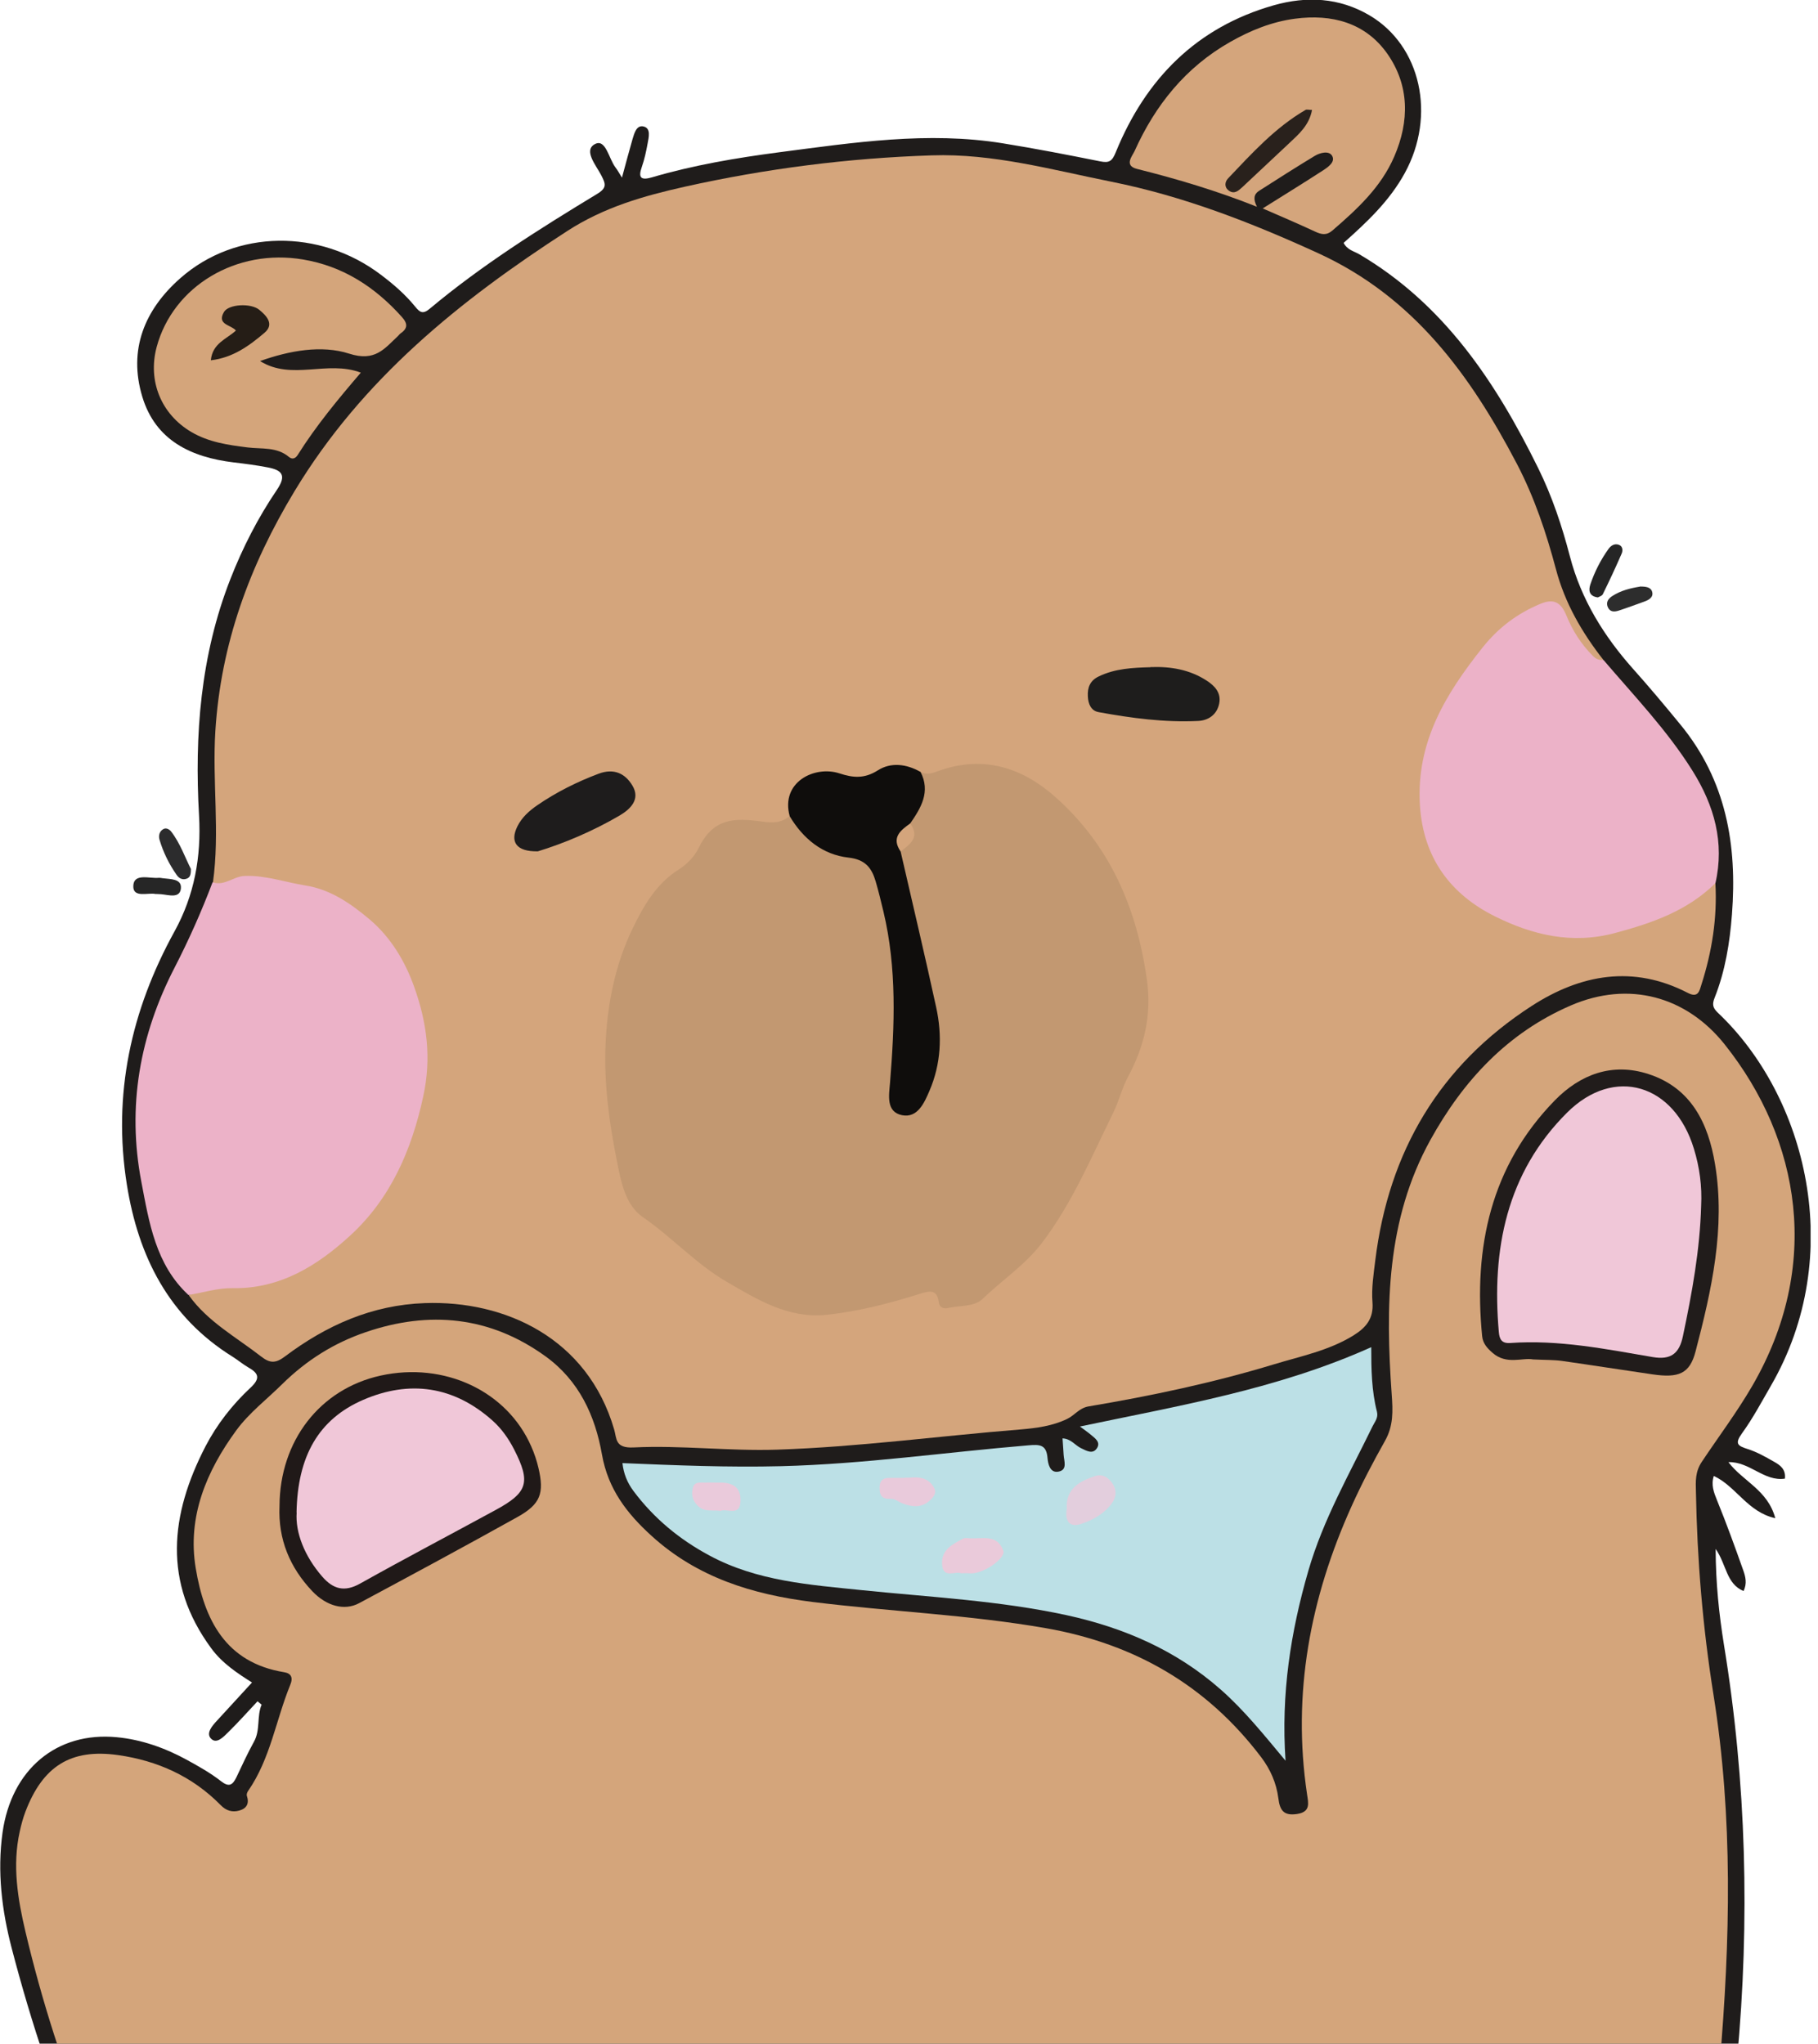
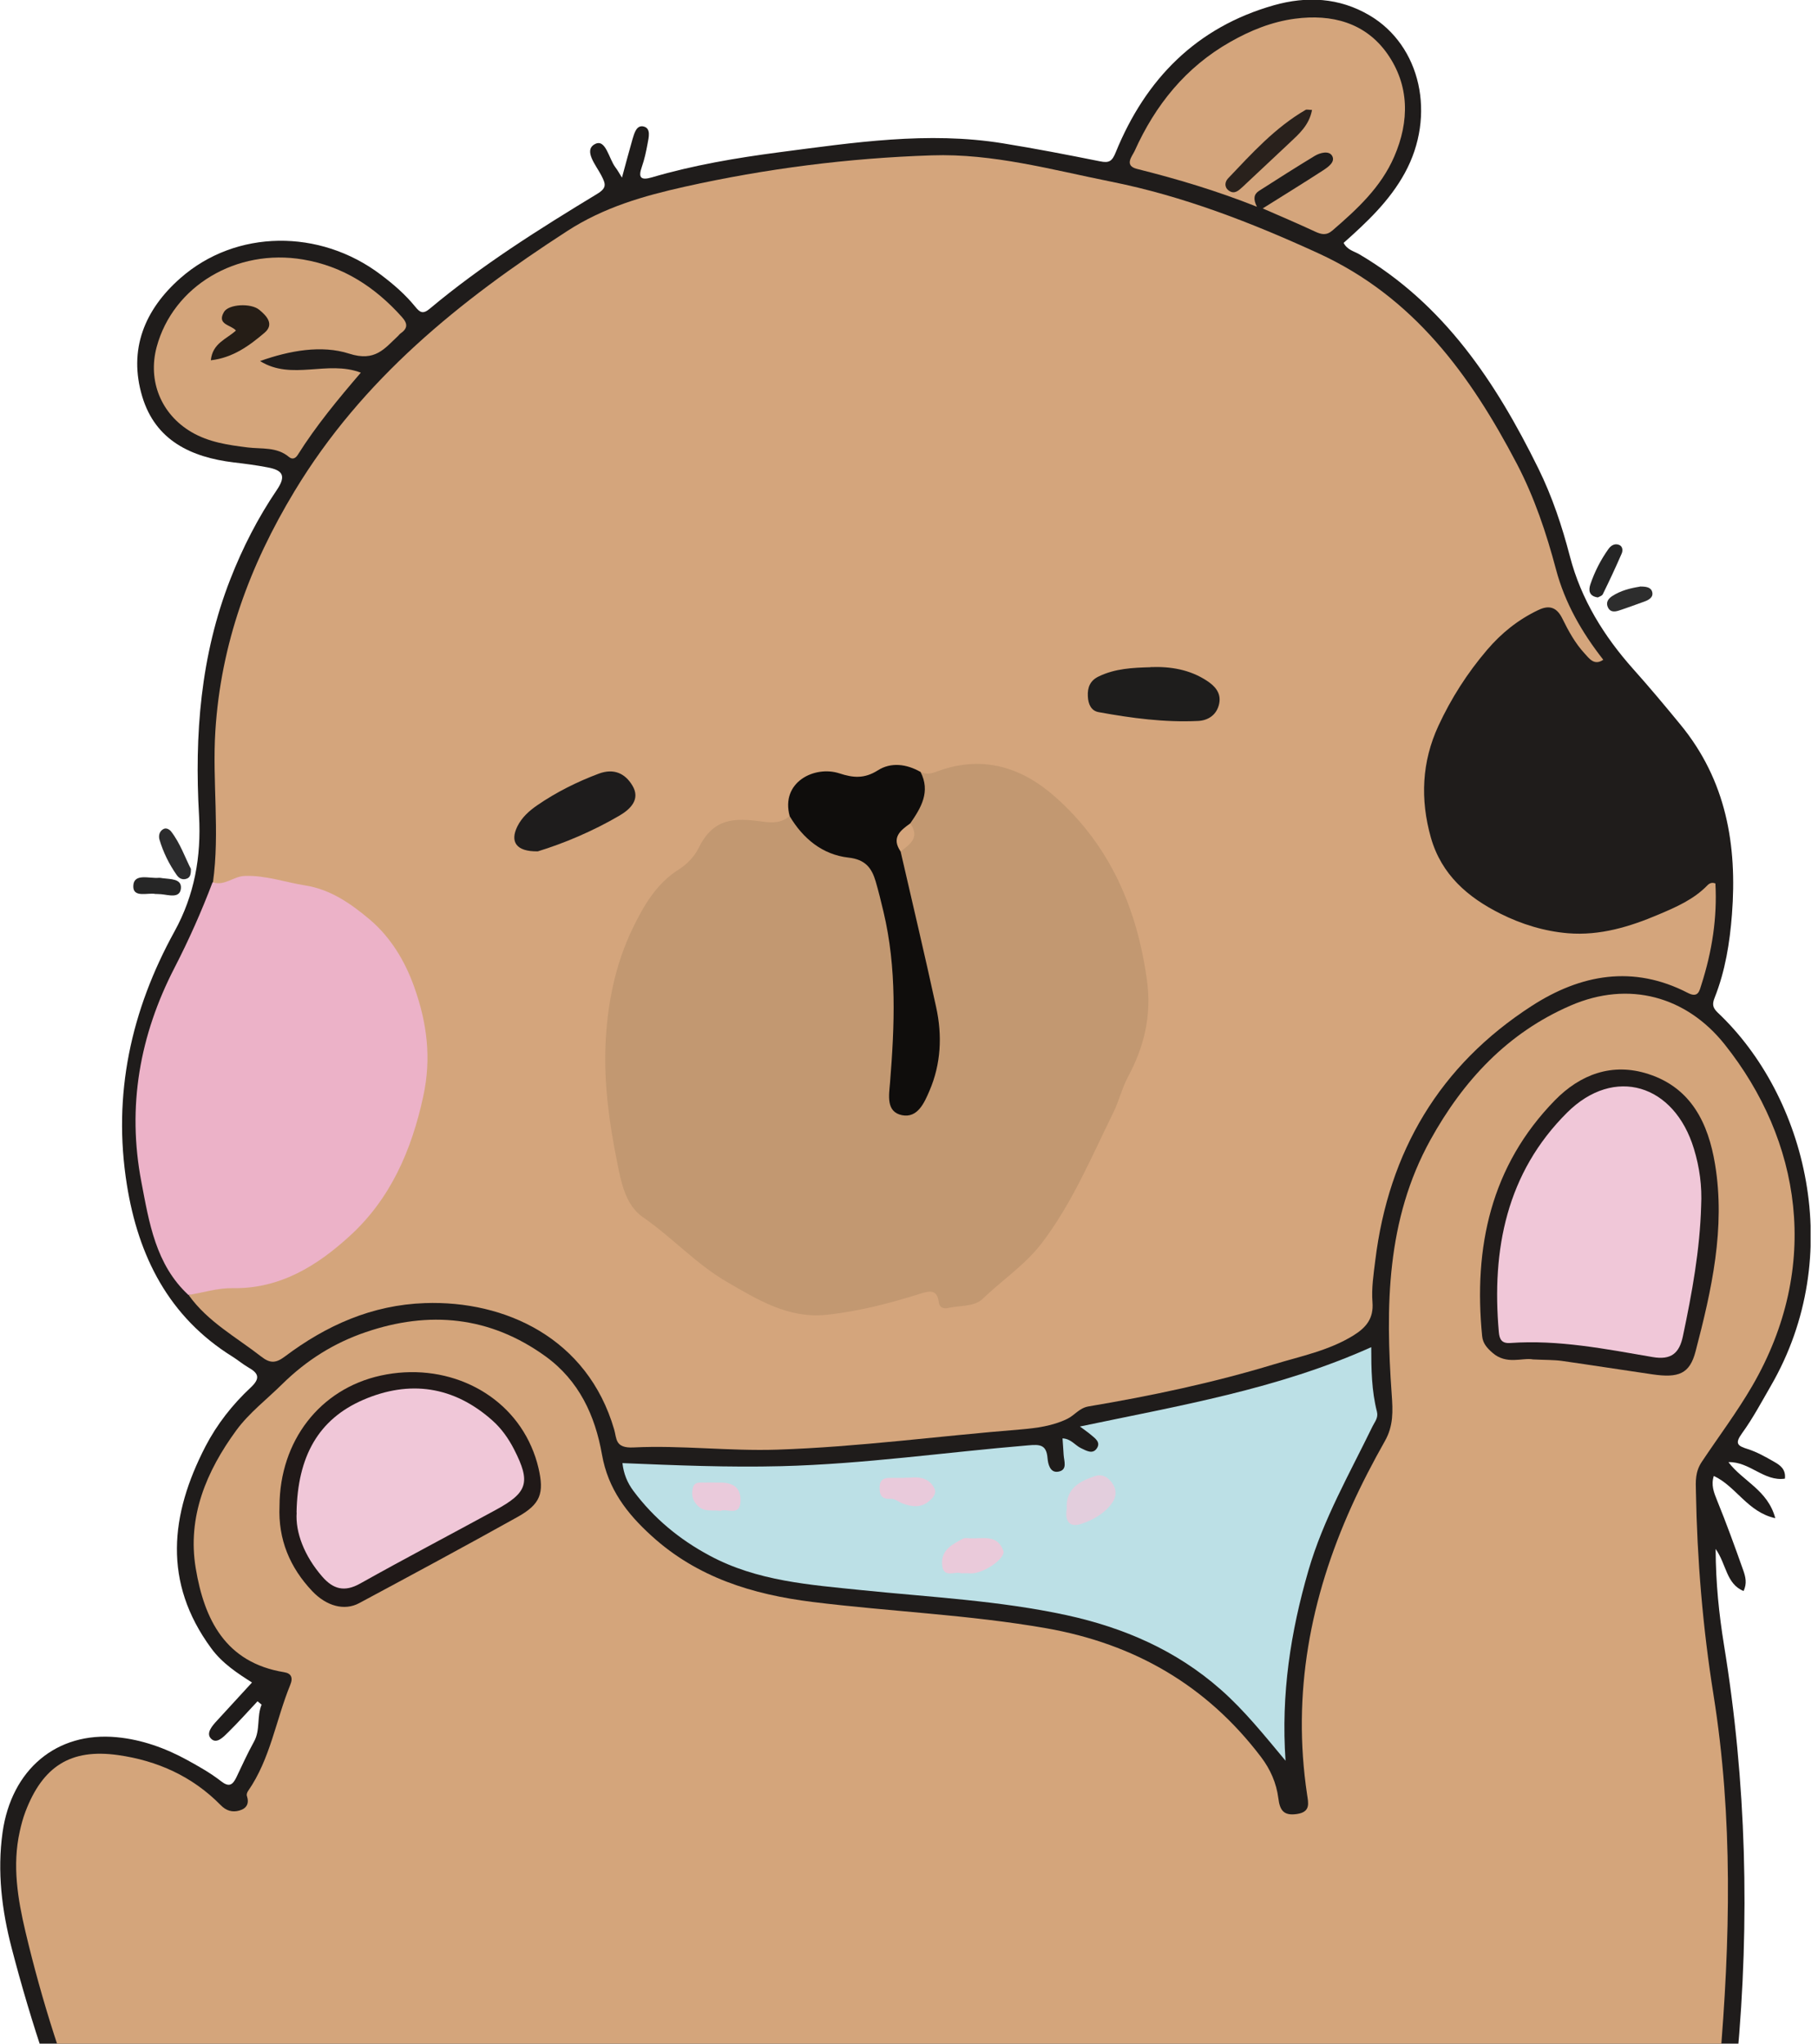
<svg xmlns="http://www.w3.org/2000/svg" fill="none" viewBox="0 0 161 181" height="181" width="161">
  <g clip-path="url(#clip0_2026_6304)">
    <path fill="#1F1C1B" d="M22.802 150.681C21.939 151.603 21.098 152.546 20.193 153.435C19.783 153.837 19.168 154.509 18.672 153.967C18.23 153.49 18.791 152.85 19.222 152.384C20.225 151.289 21.228 150.194 22.317 149.012C21.087 148.231 19.686 147.331 18.694 145.965C14.414 140.131 15.072 134.157 18.187 128.118C19.212 126.144 20.581 124.399 22.198 122.891C23.093 122.057 22.888 121.612 21.982 121.102C21.497 120.82 21.066 120.452 20.581 120.148C14.942 116.635 12.247 111.268 11.234 104.914C9.962 96.934 11.6 89.485 15.46 82.481C17.217 79.282 17.832 75.888 17.627 72.234C17.217 65.1 17.756 58.052 20.398 51.297C21.486 48.51 22.845 45.854 24.516 43.392C25.411 42.08 24.958 41.636 23.718 41.397C22.715 41.202 21.702 41.072 20.689 40.953C16.937 40.497 13.778 39.023 12.603 35.141C11.341 30.967 12.808 27.41 15.988 24.623C20.893 20.308 28.321 20.243 33.712 24.32C34.822 25.155 35.868 26.055 36.752 27.139C37.172 27.66 37.442 27.866 38.067 27.334C42.681 23.474 47.749 20.286 52.88 17.175C53.775 16.632 53.635 16.285 53.247 15.527C52.794 14.648 51.641 13.315 52.686 12.762C53.646 12.252 53.915 14.063 54.508 14.832C54.691 15.071 54.832 15.331 55.08 15.732C55.425 14.475 55.705 13.39 56.017 12.317C56.179 11.786 56.373 11.027 57.031 11.211C57.656 11.395 57.451 12.165 57.354 12.697C57.225 13.401 57.074 14.117 56.837 14.789C56.492 15.765 56.783 15.982 57.721 15.711C61.408 14.627 65.192 13.987 68.987 13.488C75.574 12.631 82.172 11.612 88.835 12.697C91.713 13.163 94.57 13.716 97.427 14.29C98.235 14.453 98.494 14.28 98.818 13.466C101.47 6.972 105.976 2.407 112.811 0.466C115.722 -0.358 118.601 -0.217 121.274 1.355C125.845 4.044 127.193 10.235 124.411 15.32C123.053 17.803 121.048 19.679 118.989 21.512C119.312 22.14 119.916 22.249 120.379 22.52C127.904 26.955 132.476 33.862 136.227 41.473C137.456 43.967 138.33 46.591 139.03 49.28C140.022 53.086 142.038 56.339 144.636 59.255C146.07 60.86 147.45 62.508 148.819 64.178C152.873 69.111 153.854 74.847 153.38 80.984C153.186 83.5 152.787 85.993 151.849 88.357C151.612 88.943 151.676 89.257 152.118 89.68C159.978 97.097 163.535 111.138 156.83 122.729C156.01 124.149 155.234 125.613 154.274 126.936C153.606 127.857 153.876 128.053 154.77 128.335C155.59 128.595 156.355 129.028 157.11 129.462C157.638 129.755 158.166 130.124 158.069 130.958C156.215 131.23 154.964 129.44 153.067 129.495C154.339 131.186 156.549 131.956 157.218 134.461C154.76 133.919 153.746 131.631 151.773 130.72C151.515 131.511 151.773 132.173 152.064 132.888C152.895 134.927 153.649 137.009 154.382 139.08C154.576 139.633 154.738 140.24 154.404 140.912C152.862 140.262 152.905 138.57 151.935 137.182C151.946 140.24 152.237 142.961 152.668 145.65C154.663 157.848 154.975 170.079 153.832 182.396C152.884 192.632 150.825 202.575 147.687 212.366C145.175 220.184 140.27 225.789 133.122 229.411C130.61 230.679 127.71 231.167 124.886 231.623C111.701 233.748 98.602 233.423 85.59 230.354C82.937 229.725 80.393 228.76 78.356 226.841C75.466 224.119 75.585 220.747 78.647 218.221C79.725 217.332 80.932 216.67 82.194 216.096C82.916 215.771 82.991 215.413 82.603 214.686C81.245 212.149 79.067 211.086 76.329 210.967C70.852 210.729 66.184 212.962 61.731 215.825C58.411 217.961 55.446 220.596 52.244 222.883C49.98 224.499 47.468 225.637 44.902 226.667C40.105 228.587 35.825 227.448 31.707 224.705C25.939 220.856 21.368 215.846 17.519 210.143C9.757 198.617 4.528 185.953 1.035 172.54C0.162 169.201 -0.259 165.764 0.226 162.294C1.013 156.71 5.013 153.349 10.339 153.858C12.538 154.064 14.63 154.813 16.57 155.875C17.594 156.439 18.64 157.024 19.556 157.74C20.268 158.304 20.591 158.109 20.926 157.426C21.432 156.363 21.918 155.29 22.489 154.26C23.071 153.219 22.726 152.026 23.168 150.974C23.05 150.877 22.931 150.779 22.812 150.681H22.802Z" />
    <path fill="#252525" d="M141.51 52.912C140.68 52.804 140.68 52.229 140.842 51.752C141.219 50.636 141.758 49.584 142.437 48.63C142.653 48.326 142.976 48.109 143.364 48.25C143.731 48.38 143.72 48.792 143.612 49.031C143.084 50.245 142.523 51.449 141.941 52.63C141.866 52.782 141.618 52.847 141.499 52.912H141.51Z" />
    <path fill="#2C2C2D" d="M16.904 76.973C16.915 77.428 16.84 77.678 16.592 77.797C16.214 77.971 15.869 77.819 15.654 77.504C14.975 76.539 14.457 75.487 14.123 74.36C14.026 74.013 14.112 73.623 14.468 73.427C14.716 73.286 14.996 73.449 15.147 73.633C15.966 74.685 16.387 75.954 16.915 76.973H16.904Z" />
    <path fill="#262626" d="M13.8 79.185C13.174 79.012 11.762 79.587 11.805 78.459C11.848 77.299 13.239 77.83 14.08 77.743C14.177 77.743 14.285 77.754 14.382 77.776C15.061 77.873 16.107 77.797 16.021 78.686C15.924 79.608 14.921 79.25 14.252 79.196C14.155 79.196 14.048 79.185 13.8 79.174V79.185Z" />
    <path fill="#2D2D2D" d="M145.229 51.946C145.736 51.946 146.21 51.99 146.318 52.434C146.437 52.901 146.016 53.139 145.617 53.28C144.863 53.551 144.108 53.833 143.343 54.082C142.998 54.191 142.62 54.223 142.415 53.833C142.189 53.399 142.383 53.052 142.76 52.803C143.537 52.293 144.41 52.087 145.229 51.957V51.946Z" />
    <path fill="#D4A57B" d="M83.002 212.366C78.787 208.419 74.032 209.037 69.246 210.479C64.006 212.062 59.64 215.228 55.403 218.579C52.621 220.769 49.775 222.797 46.573 224.39C41.14 227.079 36.288 226.32 31.502 222.807C25.281 218.221 20.473 212.42 16.506 205.86C9.94 195.028 5.175 183.427 2.253 171.077C1.574 168.203 1.078 165.211 1.747 162.218C1.876 161.622 2.038 161.015 2.253 160.451C3.784 156.439 6.253 154.845 10.457 155.441C13.918 155.929 17.034 157.317 19.535 159.865C20.031 160.375 20.57 160.527 21.195 160.353C21.842 160.169 22.09 159.735 21.864 159.052C21.82 158.933 21.885 158.738 21.971 158.618C23.944 155.777 24.43 152.34 25.702 149.228C25.982 148.556 25.766 148.198 25.163 148.101C19.966 147.255 18.09 143.428 17.336 138.906C16.57 134.331 18.284 130.286 20.936 126.665C22.069 125.125 23.632 123.932 24.979 122.599C27.179 120.43 29.626 118.923 32.397 117.98C37.992 116.071 43.371 116.559 48.298 120.116C51.285 122.273 52.708 125.385 53.312 128.833C53.85 131.88 55.522 134.049 57.699 136.022C61.753 139.719 66.658 141.216 71.941 141.877C78.841 142.734 85.794 143.005 92.662 144.208C100.467 145.585 106.849 149.25 111.679 155.615C112.509 156.71 113.038 157.924 113.21 159.269C113.339 160.321 113.674 160.841 114.87 160.657C116.089 160.472 115.862 159.681 115.754 158.933C114.418 149.998 116.024 141.53 119.7 133.387C120.584 131.425 121.587 129.505 122.643 127.63C123.409 126.285 123.355 124.973 123.247 123.488C122.697 115.735 122.762 108.037 126.675 100.957C129.586 95.698 133.51 91.469 139.106 89.051C144.248 86.828 149.348 88.238 152.744 92.51C159.471 100.967 161.347 112.125 155.169 122.761C153.811 125.092 152.194 127.239 150.706 129.473C150.113 130.362 150.167 131.208 150.189 132.108C150.296 138.125 150.792 144.132 151.741 150.074C153.487 160.982 153.229 171.89 152.291 182.841C151.471 192.361 149.596 201.642 146.663 210.729C144.507 217.44 141.165 223.165 134.74 226.7C131.074 228.706 127.204 229.823 123.128 230.43C112.671 231.98 102.214 231.774 91.799 230.148C88.069 229.562 84.317 228.901 80.986 226.928C80.63 226.722 80.285 226.494 79.962 226.245C77.029 223.935 77.062 221.203 80.091 219.056C81.008 218.405 82.032 217.917 83.024 217.386C85.169 216.237 85.331 215.911 84.932 213.483C84.781 212.572 84.662 211.65 84.576 210.739C84.533 210.241 84.49 209.753 83.875 209.753C83.207 209.753 83.056 210.252 83.034 210.815C83.024 211.282 83.034 211.737 83.034 212.388L83.002 212.366Z" />
    <path fill="#D4A57C" d="M151.913 78.22C152.086 81.289 151.612 84.27 150.684 87.176C150.501 87.751 150.404 88.423 149.466 87.935C144.636 85.441 139.99 86.287 135.656 89.085C127.495 94.354 122.978 101.987 121.792 111.638C121.641 112.863 121.447 114.11 121.544 115.324C121.662 116.788 120.972 117.579 119.862 118.273C117.684 119.618 115.215 120.106 112.822 120.832C107.431 122.469 101.933 123.63 96.392 124.562C95.573 124.703 95.163 125.354 94.505 125.668C93.212 126.297 91.778 126.481 90.376 126.601C83.196 127.175 76.048 128.151 68.825 128.39C64.578 128.531 60.33 127.988 56.114 128.194C54.443 128.281 54.627 127.403 54.389 126.601C52.029 118.501 44.719 115.161 37.625 115.411C32.936 115.573 28.893 117.384 25.216 120.149C24.408 120.756 23.901 120.745 23.136 120.149C20.926 118.425 18.403 117.07 16.721 114.717C18.112 113.839 19.686 113.687 21.26 113.633C22.241 113.6 23.168 113.492 24.106 113.156C30.37 110.9 34.175 106.368 36.288 100.177C37.571 96.436 38.121 92.619 36.795 88.846C34.984 83.707 31.868 79.749 26.144 78.676C24.095 78.296 22.068 77.58 19.955 78.47C19.589 78.621 19.136 78.567 18.856 78.166C19.481 73.71 18.791 69.231 19.071 64.754C19.556 57.023 22.101 50.094 26.09 43.491C32.084 33.57 40.698 26.63 50.217 20.472C53.495 18.346 57.009 17.349 60.642 16.536C67.844 14.931 75.153 13.998 82.517 13.76C87.929 13.576 93.158 15.039 98.408 16.091C104.801 17.371 110.817 19.713 116.757 22.434C125.198 26.305 130.211 33.212 134.33 41.073C135.882 44.044 136.939 47.199 137.801 50.441C138.588 53.412 140.098 56.025 141.984 58.432C141.186 58.985 140.744 58.324 140.324 57.868C139.483 56.958 138.89 55.862 138.351 54.767C137.844 53.737 137.154 53.585 136.227 54.03C134.459 54.876 132.993 56.036 131.688 57.565C129.931 59.625 128.508 61.858 127.387 64.276C125.91 67.464 125.759 70.793 126.718 74.187C127.656 77.472 129.985 79.467 132.853 80.909C134.729 81.853 136.766 82.481 138.869 82.655C141.682 82.883 144.334 82.08 146.879 80.996C148.42 80.345 149.994 79.662 151.202 78.415C151.374 78.231 151.622 78.123 151.892 78.242L151.913 78.22Z" />
    <path fill="#BCE0E6" d="M121.436 119.324C121.436 121.287 121.468 123.184 121.943 125.038C122.072 125.57 121.759 125.906 121.554 126.318C119.517 130.514 117.188 134.558 115.873 139.091C114.299 144.523 113.436 150.02 113.846 155.94C111.927 153.642 110.202 151.484 108.111 149.641C104.154 146.149 99.518 144.154 94.451 143.048C88.49 141.758 82.398 141.454 76.35 140.836C71.736 140.359 67.057 140.045 62.831 137.768C60.179 136.347 57.904 134.472 56.093 132.043C55.554 131.316 55.23 130.536 55.123 129.582C59.834 129.777 64.513 129.972 69.192 129.853C76.512 129.668 83.757 128.617 91.045 128.009C92.058 127.923 92.672 127.912 92.769 129.148C92.813 129.647 92.985 130.46 93.707 130.341C94.57 130.2 94.225 129.408 94.193 128.833C94.171 128.378 94.128 127.923 94.096 127.391C94.85 127.424 95.206 128.009 95.734 128.259C96.209 128.486 96.748 128.812 97.114 128.302C97.524 127.738 96.974 127.38 96.586 127.055C96.36 126.86 96.101 126.687 95.637 126.34C104.456 124.485 113.156 123.033 121.436 119.313V119.324Z" />
    <path fill="#ECB2C8" d="M18.845 78.143C19.88 78.49 20.667 77.623 21.648 77.579C23.513 77.504 25.26 78.143 27.06 78.425C29.292 78.783 31.081 80.041 32.72 81.418C34.596 83.001 35.868 85.115 36.687 87.425C37.809 90.569 38.229 93.713 37.474 97.14C36.439 101.911 34.564 106.172 31.017 109.425C28.149 112.059 24.828 114.163 20.602 114.087C19.298 114.065 17.993 114.477 16.689 114.694C13.778 111.994 13.207 108.275 12.517 104.665C11.245 98.007 12.366 91.697 15.46 85.701C16.721 83.25 17.842 80.735 18.823 78.143H18.845Z" />
-     <path fill="#ECB2C8" d="M151.913 78.219C149.434 80.669 146.34 81.743 143.03 82.632C139.192 83.662 135.699 82.794 132.432 81.179C128.497 79.238 126.05 76.029 125.748 71.344C125.392 65.717 128.045 61.434 131.322 57.314C132.713 55.579 134.373 54.332 136.4 53.486C137.596 52.988 138.233 53.313 138.739 54.56C139.267 55.85 140.033 57.065 141.057 58.084C141.348 58.377 141.618 58.485 141.995 58.442C144.723 61.64 147.644 64.676 149.887 68.265C151.806 71.334 152.744 74.608 151.913 78.24V78.219Z" />
    <path fill="#D4A57C" d="M111.819 18.463C113.631 17.325 115.409 16.23 117.167 15.091C117.63 14.788 118.288 14.332 117.964 13.79C117.684 13.324 116.908 13.519 116.423 13.812C114.763 14.82 113.124 15.861 111.485 16.913C111.054 17.195 110.957 17.618 111.313 18.312C107.744 16.891 104.24 15.85 100.693 14.961C99.518 14.668 100.273 13.823 100.478 13.378C102.311 9.301 105.006 5.951 108.941 3.717C110.73 2.698 112.628 1.928 114.676 1.657C117.943 1.223 120.918 2.004 122.859 4.758C124.821 7.556 124.832 10.732 123.473 13.866C122.298 16.588 120.185 18.528 117.997 20.415C117.469 20.87 117.027 20.773 116.466 20.513C114.946 19.808 113.404 19.146 111.83 18.463H111.819Z" />
    <path fill="#D4A57B" d="M23.039 31.984C25.852 33.73 28.979 31.876 31.954 33.004C29.938 35.356 27.987 37.709 26.359 40.301C26.154 40.615 25.885 40.713 25.594 40.474C24.516 39.563 23.179 39.78 21.939 39.629C20.203 39.412 18.5 39.173 16.947 38.262C14.274 36.69 13.066 33.741 13.875 30.727C15.33 25.338 20.936 21.977 26.855 22.985C30.38 23.581 33.205 25.414 35.577 28.059C36.137 28.677 36.105 29.089 35.469 29.534C35.383 29.588 35.329 29.686 35.253 29.751C34.046 30.878 33.227 32.06 30.93 31.323C28.472 30.532 25.637 31.052 23.039 31.974V31.984Z" />
    <path fill="#211C1B" d="M135.764 120.398C134.837 120.214 133.424 120.908 132.174 119.813C131.667 119.368 131.322 118.967 131.257 118.338C130.481 110.466 132.023 103.256 137.704 97.444C139.925 95.178 142.75 94.072 145.984 95.124C149.8 96.36 151.288 99.526 151.881 103.104C152.819 108.753 151.579 114.261 150.156 119.694C149.639 121.678 148.658 122.057 146.34 121.721C143.655 121.331 140.982 120.908 138.308 120.529C137.596 120.431 136.874 120.453 135.775 120.398H135.764Z" />
    <path fill="#201918" d="M24.753 133.388C24.774 127.609 28.332 123.012 33.712 121.83C39.361 120.594 44.902 123.196 47.048 128.108C47.317 128.715 47.533 129.355 47.684 130.005C48.212 132.26 47.867 133.215 45.83 134.353C41.183 136.944 36.493 139.471 31.804 141.986C30.51 142.68 28.925 142.257 27.664 140.935C25.669 138.831 24.623 136.337 24.753 133.388Z" />
    <path fill="#C29871" d="M81.514 68.352C82.129 68.71 82.711 68.417 83.272 68.222C87.163 66.888 90.559 68.005 93.47 70.597C98.311 74.901 100.704 80.474 101.577 86.839C101.998 89.929 101.33 92.694 99.906 95.351C99.367 96.348 99.109 97.476 98.624 98.473C96.672 102.442 94.958 106.562 92.252 110.108C90.786 112.027 88.737 113.382 87.013 115.041C86.269 115.757 84.986 115.605 83.951 115.843C83.595 115.93 83.196 115.822 83.142 115.345C82.991 114.141 82.29 114.336 81.471 114.586C78.754 115.442 75.984 116.158 73.148 116.451C69.806 116.787 67.079 115.106 64.319 113.501C61.613 111.918 59.511 109.576 56.945 107.809C55.338 106.703 54.983 104.578 54.616 102.745C53.947 99.395 53.484 95.99 53.624 92.542C53.775 88.921 54.487 85.375 56.061 82.155C56.988 80.247 58.12 78.263 60.082 77.026C60.793 76.582 61.483 75.888 61.85 75.14C63.154 72.472 64.944 72.407 67.521 72.765C68.448 72.895 69.203 72.885 69.925 72.277C70.636 72.31 70.96 72.906 71.348 73.351C72.415 74.554 73.741 75.302 75.294 75.563C76.749 75.801 77.547 76.669 77.957 78.002C79.531 83.142 79.865 88.4 79.369 93.724C79.272 94.754 79.207 95.773 79.261 96.804C79.293 97.324 79.347 97.91 79.886 98.116C80.533 98.365 80.932 97.834 81.288 97.411C82.29 96.207 82.56 94.743 82.657 93.236C82.776 91.274 82.614 89.333 82.118 87.425C81.277 84.194 80.479 80.941 79.768 77.677C79.628 77.026 79.38 76.387 79.466 75.704C79.8 74.749 80.824 74.055 80.479 72.852C81.18 71.432 81.568 69.946 81.514 68.352Z" />
    <path fill="#0F0D0C" d="M81.514 68.352C82.431 70.119 81.568 71.54 80.609 72.928C80.307 73.752 79.703 74.467 79.757 75.411C80.814 80.008 81.902 84.594 82.905 89.203C83.455 91.707 83.336 94.234 82.312 96.608C81.859 97.671 81.255 99.048 79.876 98.766C78.442 98.473 78.733 96.977 78.819 95.903C79.229 90.818 79.434 85.755 78.237 80.734C78.021 79.835 77.806 78.935 77.547 78.056C77.191 76.853 76.62 76.115 75.132 75.953C72.847 75.693 71.121 74.283 69.936 72.288C69.106 69.263 72.146 67.777 74.334 68.493C75.552 68.894 76.544 68.981 77.73 68.233C78.894 67.485 80.275 67.658 81.514 68.363V68.352Z" />
    <path fill="#1E1D1C" d="M101.901 59.082C103.669 59.017 105.361 59.299 106.871 60.286C107.572 60.741 108.165 61.359 107.97 62.313C107.766 63.311 107 63.81 106.095 63.853C103.13 63.994 100.208 63.603 97.297 63.072C96.618 62.953 96.37 62.346 96.338 61.673C96.295 60.882 96.543 60.275 97.287 59.917C98.753 59.201 100.327 59.136 101.901 59.093V59.082Z" />
    <path fill="#1E1C1C" d="M47.619 75.4C45.7 75.433 45.15 74.544 45.819 73.189C46.218 72.386 46.864 71.812 47.587 71.313C49.279 70.153 51.08 69.253 53.01 68.526C54.39 68.006 55.381 68.526 56.007 69.578C56.729 70.781 55.845 71.649 54.896 72.213C52.481 73.633 49.894 74.707 47.63 75.4H47.619Z" />
    <path fill="#EACADA" d="M85.115 139.34C84.598 139.113 83.519 139.861 83.433 138.56C83.336 137.258 84.35 136.77 85.287 136.272C85.449 136.185 85.686 136.228 85.891 136.239C86.991 136.304 88.328 135.838 88.856 137.356C89.082 138.017 86.98 139.492 85.816 139.34C85.611 139.319 85.406 139.34 85.115 139.34Z" />
    <path fill="#E3CEDD" d="M94.473 133.659C94.333 131.794 95.713 131.143 97.006 130.72C97.675 130.503 98.225 130.915 98.559 131.447C98.904 131.989 98.871 132.596 98.451 133.16C97.761 134.092 96.758 134.634 95.734 134.971C94.602 135.339 94.322 134.569 94.462 133.669L94.473 133.659Z" />
    <path fill="#E9CADB" d="M80.128 130.869C80.279 130.869 80.43 130.88 80.581 130.869C81.433 130.782 82.22 130.901 82.694 131.714C82.974 132.192 82.726 132.549 82.338 132.896C81.584 133.59 80.732 133.449 79.934 133.157C79.578 133.026 79.266 132.712 78.835 132.745C78.091 132.788 77.875 132.408 77.897 131.714C77.918 131.01 78.328 130.869 78.899 130.89C79.309 130.89 79.708 130.89 80.117 130.89L80.128 130.869Z" />
    <path fill="#EACADB" d="M63.791 133.811C63.057 133.703 62.357 133.963 61.753 133.323C61.3 132.835 61.225 132.347 61.354 131.794C61.494 131.176 62.044 131.328 62.475 131.306C62.874 131.285 63.284 131.317 63.694 131.306C64.804 131.285 65.623 131.664 65.58 132.933C65.537 134.364 64.373 133.551 63.791 133.822V133.811Z" />
    <path fill="#29211C" d="M116.196 9.714C115.948 11.091 115.032 11.872 114.18 12.674C112.8 13.976 111.42 15.266 110.03 16.567C109.685 16.881 109.318 17.239 108.822 16.881C108.402 16.578 108.467 16.101 108.758 15.797C110.871 13.574 112.93 11.297 115.614 9.736C115.722 9.671 115.905 9.736 116.196 9.736V9.714Z" />
    <path fill="#251D16" d="M20.893 29.275C20.462 28.755 19.169 28.766 19.837 27.627C20.247 26.933 22.22 26.825 22.953 27.432C23.621 27.974 24.311 28.722 23.427 29.471C22.09 30.609 20.635 31.683 18.672 31.91C18.813 30.392 20.085 30.023 20.893 29.275Z" />
    <path fill="#F0C7D8" d="M150.652 106.778C150.544 110.692 149.844 114.52 149.035 118.347C148.722 119.843 148 120.472 146.361 120.19C142.189 119.475 138.017 118.64 133.748 118.944C132.993 118.998 132.788 118.618 132.734 117.968C132.088 110.649 133.424 103.872 138.782 98.537C142.955 94.385 148.28 96.011 150.016 101.758C150.512 103.384 150.739 105.065 150.652 106.778Z" />
    <path fill="#F0C7D8" d="M26.262 133.963C26.349 128.964 28.214 125.69 32.17 123.976C36.267 122.209 40.17 122.751 43.598 125.798C44.417 126.524 45.032 127.403 45.528 128.368C47.016 131.284 46.746 132.184 43.889 133.735C39.889 135.914 35.857 138.029 31.89 140.251C30.499 141.032 29.497 140.739 28.537 139.633C26.952 137.812 26.144 135.708 26.273 133.952L26.262 133.963Z" />
    <path fill="#D4A57C" d="M79.757 75.412C78.916 74.186 79.736 73.547 80.609 72.929C81.494 74.165 80.588 74.772 79.757 75.412Z" />
  </g>
  <defs>
    <clipPath id="clip0_2026_6304">
      <rect fill="white" height="233" width="160.344" />
    </clipPath>
  </defs>
</svg>